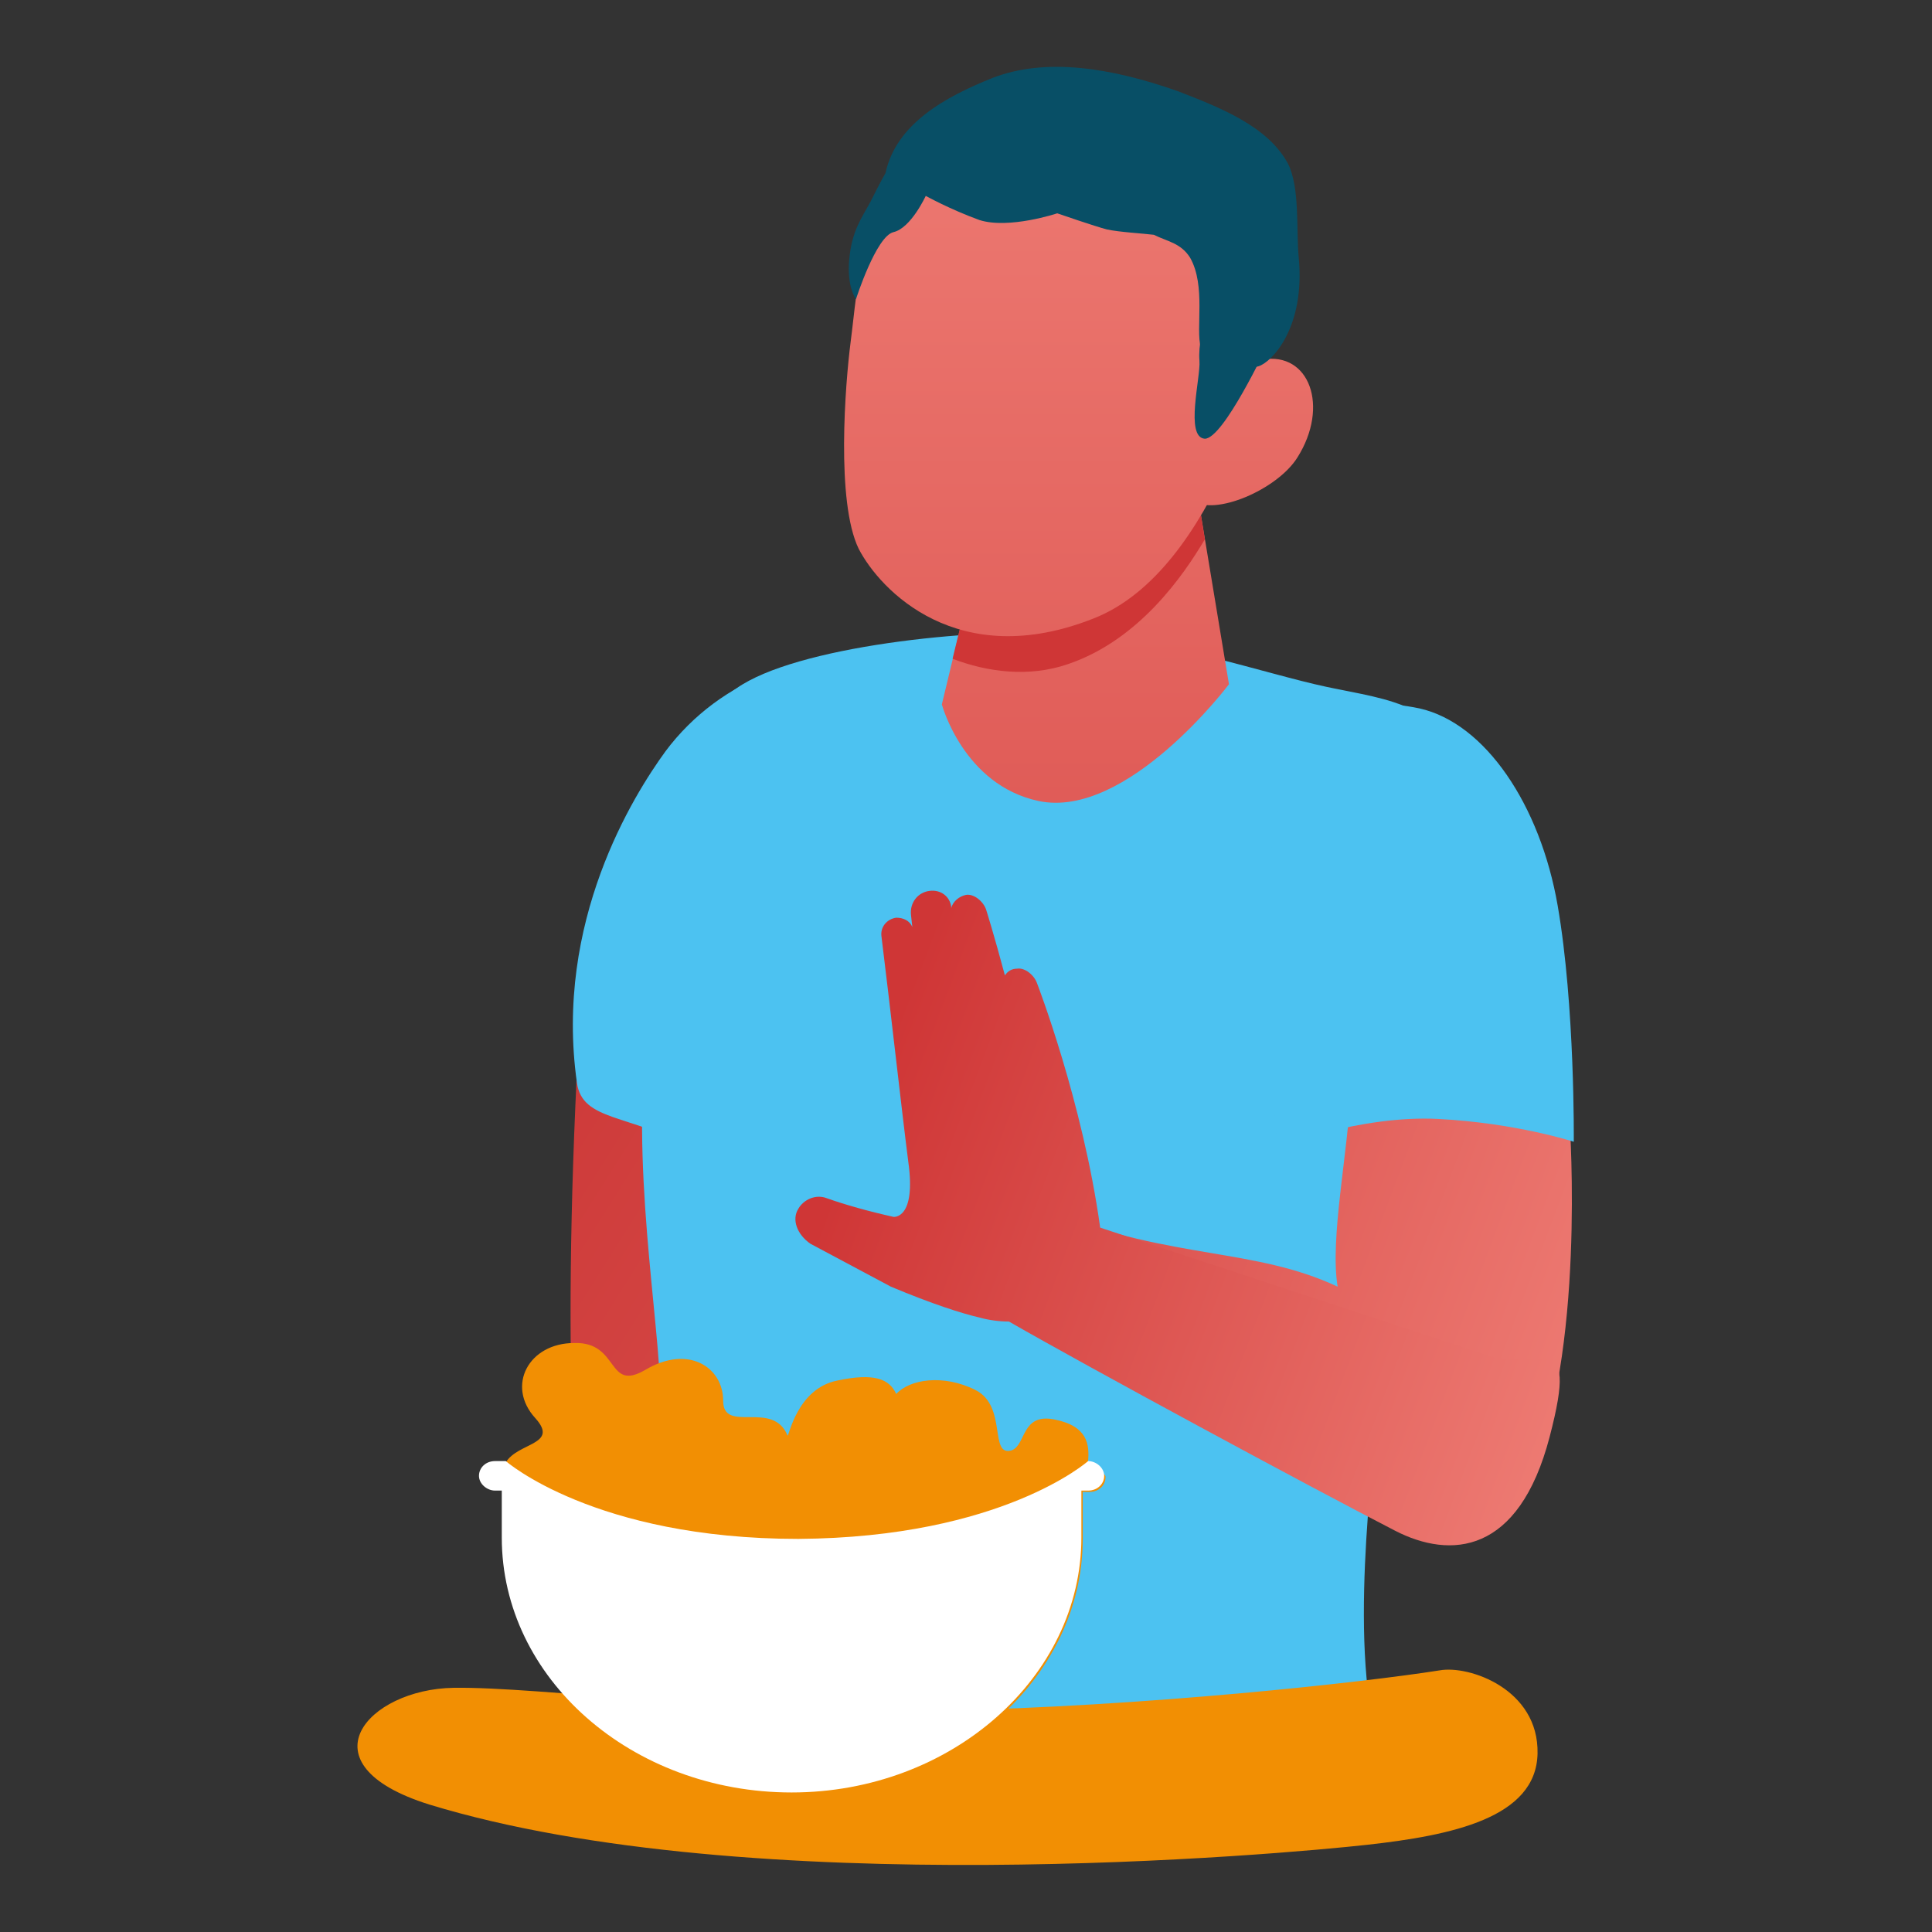
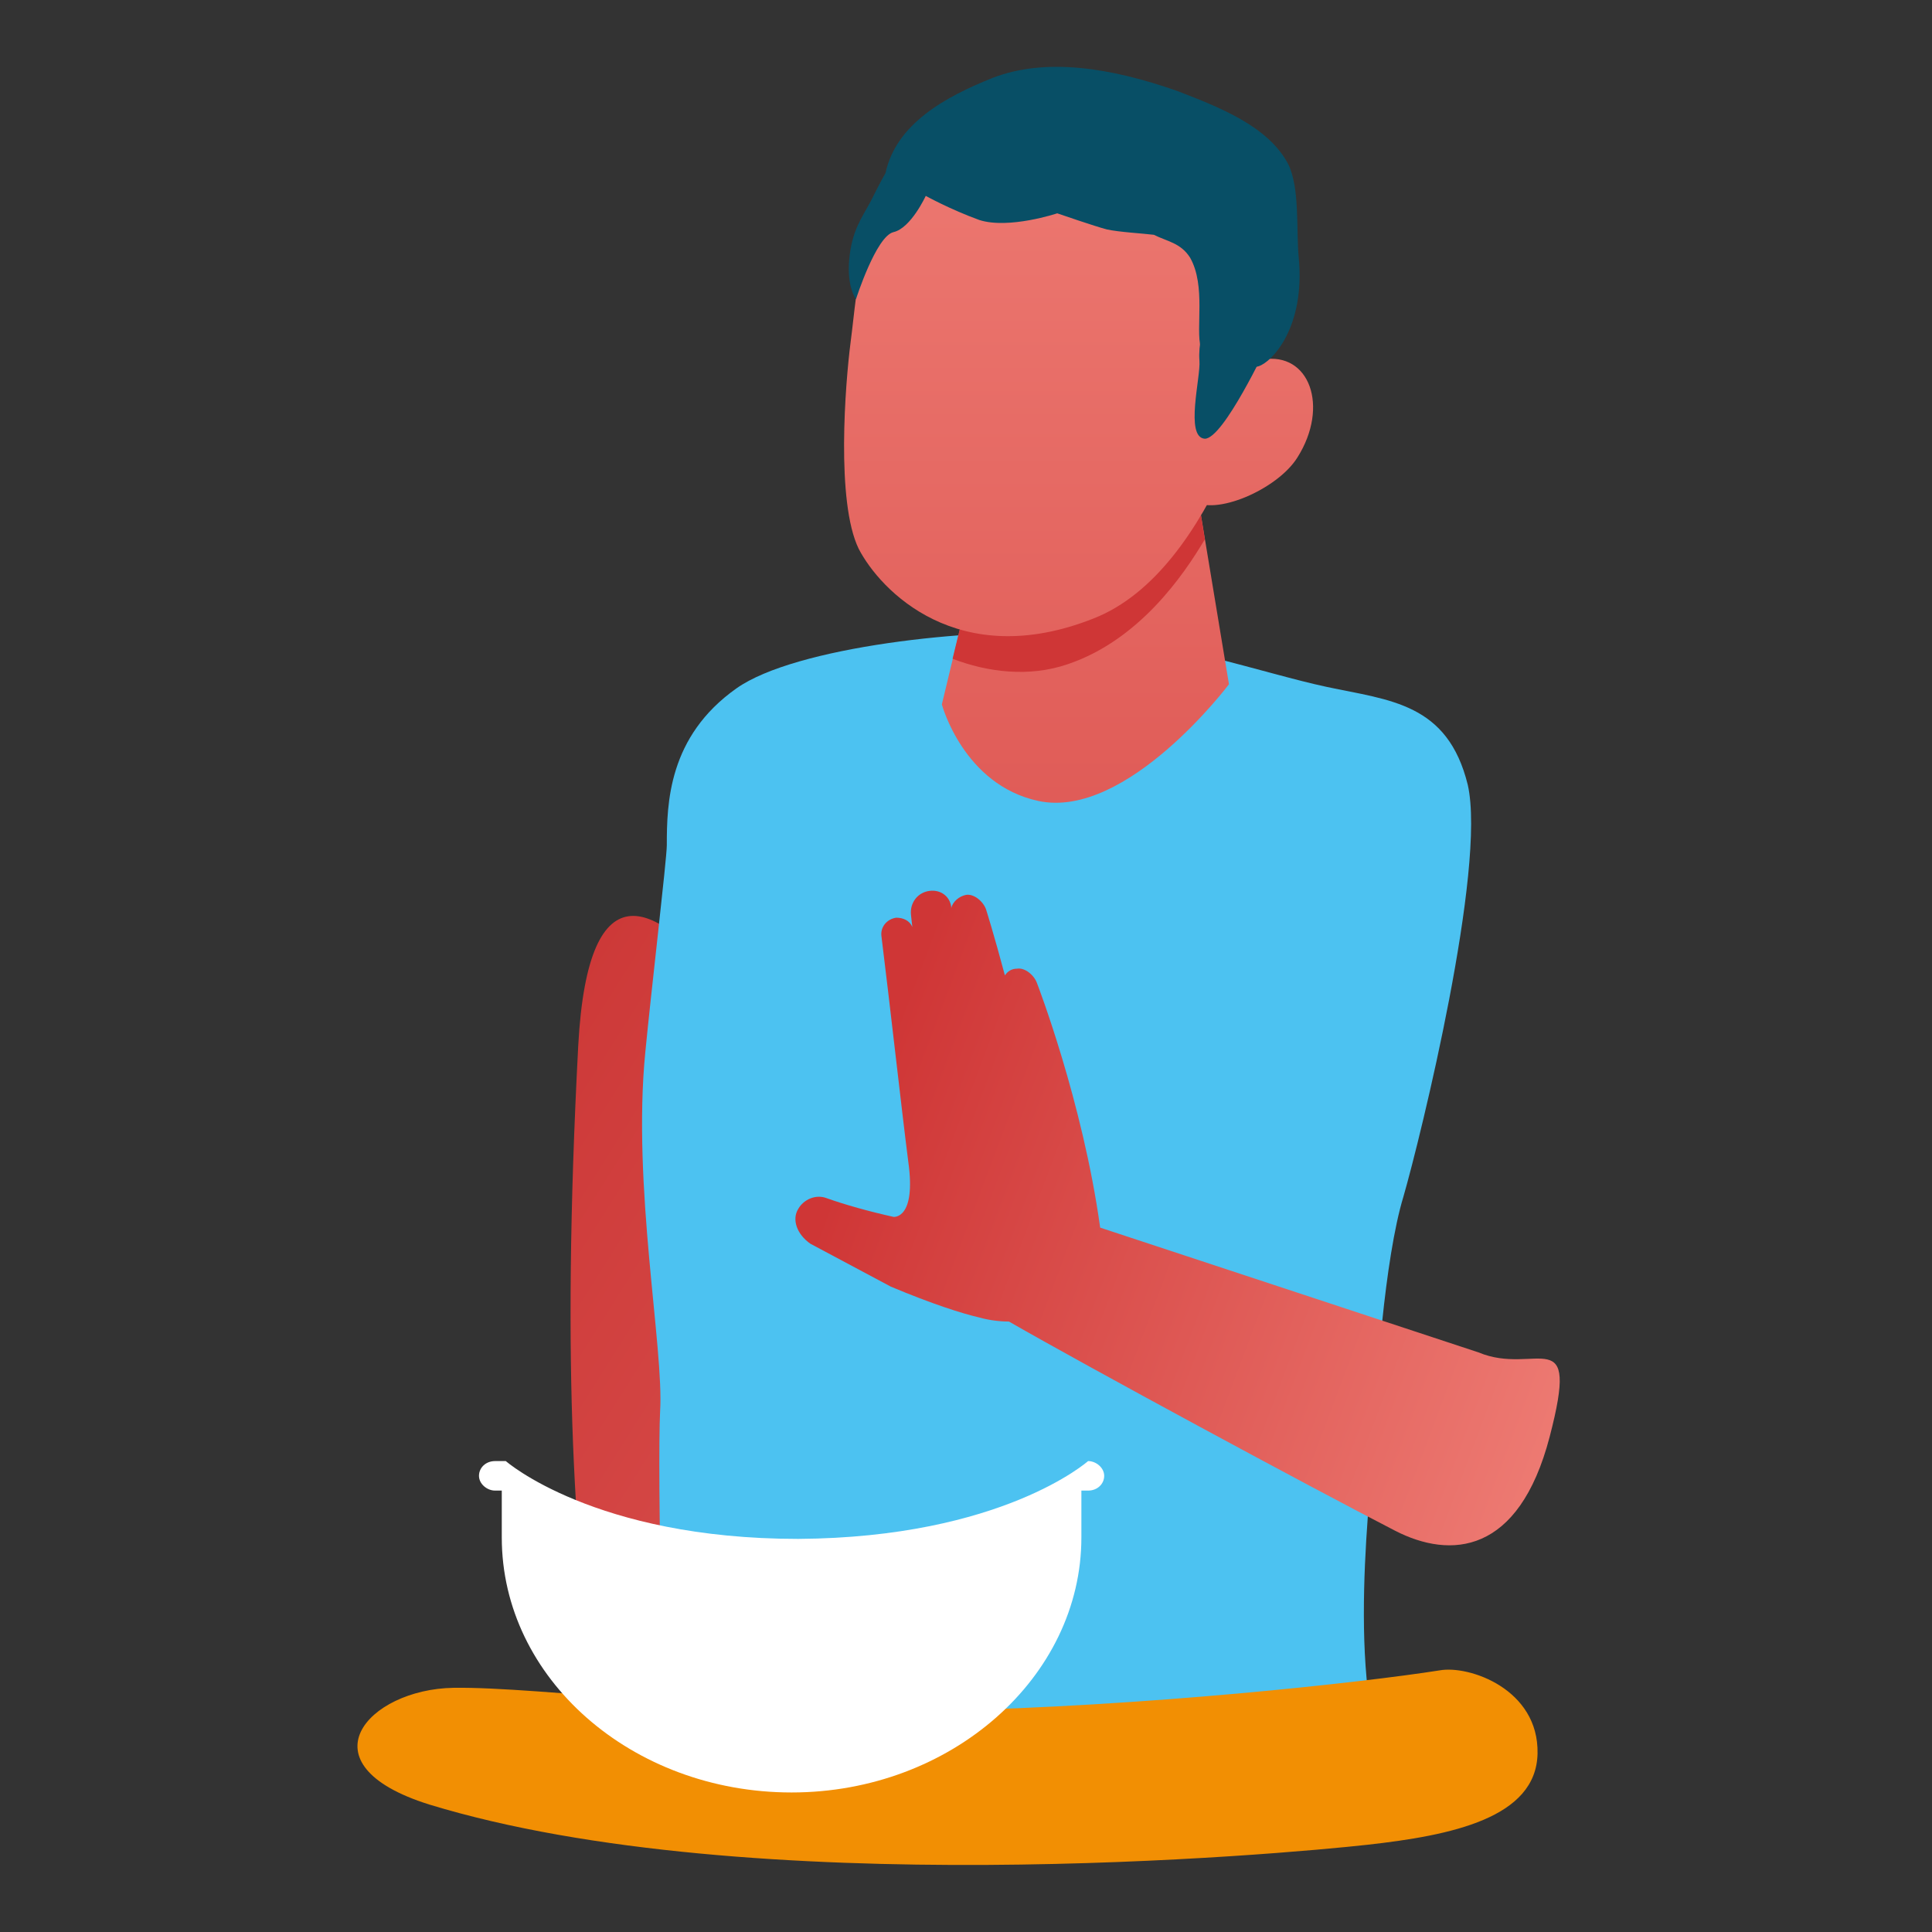
<svg xmlns="http://www.w3.org/2000/svg" version="1.1" id="Calque_1" x="0px" y="0px" viewBox="0 0 144 144" style="enable-background:new 0 0 144 144;" xml:space="preserve">
  <rect x="0" y="0" width="144" height="144" fill="#333333" stroke="none" />
  <style type="text/css">
	.st0{fill:url(#SVGID_1_);}
	.st1{fill:#4CC2F1;}
	.st2{fill:url(#SVGID_00000096741578689928264570000002983404330865788075_);}
	.st3{fill:url(#SVGID_00000142148946074674143990000014086543198656776089_);}
	.st4{fill:url(#SVGID_00000101794556554711830390000003590436564641679001_);}
	.st5{fill:url(#SVGID_00000032615648113265182230000008387775040354331058_);}
	.st6{fill:#084F66;}
	.st7{fill:url(#SVGID_00000111896004942288332150000015517919466409231234_);}
	.st8{fill:#F28F03;}
	.st9{fill:#FFFFFF;}
	.st10{fill:url(#SVGID_00000084517744618582859980000008542092969280551073_);}
</style>
  <g>
    <g>
      <linearGradient id="SVGID_1_" gradientUnits="userSpaceOnUse" x1="27.819" y1="88.698" x2="144.984" y2="162.485">
        <stop offset="0" style="stop-color:#CC3736" />
        <stop offset="1" style="stop-color:#EE7A75" />
      </linearGradient>
      <path class="st0" d="M64.1,90c-5.1,6.2-1.4,41.2-5.5,42.9c-4.1,1.7-12.6,6.3-14.1-4.9c-1.6-12.3-2.7-25.3-1.4-50.1    C44.6,50.6,64.1,90,64.1,90z" />
      <g>
        <g>
          <g>
            <g>
-               <path class="st1" d="M66.3,49.9c-5.5-2-12.6,0.6-16.7,6.1c-2.4,3.3-8.3,12.7-6.6,24.7c0.4,2.9,3.9,2.3,8.6,4.9        c4.3,2.4,5.8,1.8,5.8,1.8s10.3-20.1,11.5-25.6C70,56.3,70.6,51.4,66.3,49.9z" />
              <path class="st1" d="M102.5,106.6c0,1.7-2.2,16.9,0.5,24.2c0.4,1.2-52.6,1.1-52.6,1.1c-1.1,0-1.4-22.9-1.2-26.7        c0.3-4.7-2.1-16.8-1.1-26.8c0.4-4.2,1.6-14.4,1.6-15.4c0-3.1,0.1-8.1,5.2-11.7c4.4-3.1,17.4-4.5,24.7-4.1        c7.3,0.4,14.6,3,19.3,4c4.7,1,9,1.2,10.5,7.3c1.4,6.2-3.5,26.2-4.8,30.7C103.2,93.8,102.5,103.5,102.5,106.6z" />
              <g>
                <g>
                  <linearGradient id="SVGID_00000025425380721115698980000011131301271763948694_" gradientUnits="userSpaceOnUse" x1="80.877" y1="125.368" x2="80.877" y2="4.027">
                    <stop offset="0" style="stop-color:#CF3636" />
                    <stop offset="1" style="stop-color:#EE7C74" />
                  </linearGradient>
                  <path style="fill:url(#SVGID_00000025425380721115698980000011131301271763948694_);" d="M88.9,34.7L91.6,51          c0,0-7.6,10.1-14.2,8.7c-5.6-1.2-7.2-7.2-7.2-7.2l2.6-10.8L88.9,34.7z" />
                  <linearGradient id="SVGID_00000010270246163467635430000014303975905754831019_" gradientUnits="userSpaceOnUse" x1="80.294" y1="28.435" x2="80.102" y2="-5.024">
                    <stop offset="0" style="stop-color:#CF3636" />
                    <stop offset="1" style="stop-color:#EE7C74" />
                  </linearGradient>
                  <path style="fill:url(#SVGID_00000010270246163467635430000014303975905754831019_);" d="M79.6,49.5c-2.9,1-6,0.6-8.6-0.4          l1.8-7.4l16.1-7.1l0.9,5.6C88.2,42.9,84.9,47.7,79.6,49.5z" />
                </g>
                <g>
                  <g>
                    <linearGradient id="SVGID_00000052789961819306594670000012873874232023816074_" gradientUnits="userSpaceOnUse" x1="78.54" y1="125.368" x2="78.54" y2="4.008">
                      <stop offset="0" style="stop-color:#CF3636" />
                      <stop offset="1" style="stop-color:#EE7C74" />
                    </linearGradient>
                    <path style="fill:url(#SVGID_00000052789961819306594670000012873874232023816074_);" d="M68.5,11.2           c4.6-5.9,14.8-4.8,19.7-1.3c7.5,5.4,7.2,15.9,3.3,24.7c-2.2,4.8-5.4,9.7-10,11.5c-10.1,4-15.9-2.1-17.5-5.2           c-1.7-3.5-1-12.3-0.6-15.4C64,20.9,63.9,17.1,68.5,11.2z" />
                  </g>
                  <linearGradient id="SVGID_00000066485490028100811980000001354510402491323012_" gradientUnits="userSpaceOnUse" x1="93.366" y1="125.368" x2="93.366" y2="4.027">
                    <stop offset="0" style="stop-color:#CF3636" />
                    <stop offset="1" style="stop-color:#EE7C74" />
                  </linearGradient>
                  <path style="fill:url(#SVGID_00000066485490028100811980000001354510402491323012_);" d="M94.1,26.8c3.5-0.6,5,3.5,2.6,7.3          c-1.5,2.4-6.2,4.4-7.8,3.2C89.7,34.6,90.6,27.4,94.1,26.8z" />
                  <g>
                    <g>
                      <path class="st6" d="M89.4,26.9c-0.1-1.3,0.3-2.2,0.3-3c0.6,0.4,1.2,0.7,2,0.7c1.2,0,2.1,0.5,2.8,1.1            c-0.1,0.1-3.3,7-4.7,7C88.3,32.6,89.5,28.1,89.4,26.9z" />
                      <path class="st6" d="M87.8,6.8C82.7,5,77.9,4.3,74,5.8c-3.5,1.4-7.2,3.4-8,7.1c-0.4,0.7-0.8,1.5-1.1,2.1            c-0.7,1.3-1.4,2.2-1.6,4.3c-0.2,2.1,0.5,3,0.5,3s1.5-4.7,2.8-5c1.3-0.3,2.4-2.7,2.4-2.7c0,0,1.8,1,4,1.8            c2.2,0.7,5.8-0.5,5.8-0.5s2.9,1,3.7,1.2c0.9,0.2,2.7,0.3,3.5,0.4c1,0.5,2,0.6,2.7,1.7c1.2,2.1,0.4,5.3,0.8,6.7            c0.4,1.4,1.4,0.9,2.2,0.9c1.3,0,1.1,0.8,2.1,0.5c1-0.3,3.5-2.9,3-8.1c-0.2-2.1,0.1-5.2-0.8-7C94.5,9.4,90.9,8,87.8,6.8z" />
                    </g>
                  </g>
                </g>
              </g>
              <g>
                <linearGradient id="SVGID_00000153696850037845120610000017109596526715043210_" gradientUnits="userSpaceOnUse" x1="60.006" y1="78.681" x2="120.134" y2="101.334">
                  <stop offset="0" style="stop-color:#CF3636" />
                  <stop offset="1" style="stop-color:#EE7C74" />
                </linearGradient>
-                 <path style="fill:url(#SVGID_00000153696850037845120610000017109596526715043210_);" d="M117,83.8c0,0-4-1.9-9.3-2.1         c-5.2-0.2-7-0.7-7-0.7c-0.2,4.8-1.6,11.3-1,14.9c-6.2-2.9-12.2-2-21.2-5.5c-7.9-3-11.7-1.9-5.4,4.2c9.3,8.9,12.9,6.9,17,10.5         c4.3,4,13.5,6.2,13.8,6.3c4.7,1,7.2,4.9,10.1-1.3C118.2,101.1,117,83.8,117,83.8z" />
-                 <path class="st1" d="M97.1,55.5c-1.5,2.1-3.1,8.7-2.8,16.4c0.3,7.7,0.9,13.6,0.9,13.6s6.2-2.4,12-2.1         c5.8,0.3,10.1,1.7,10.1,1.7s0.1-10.1-1.2-17.6c-1.3-7.5-5.4-13.6-10.3-14.7C101,51.8,98.6,53.3,97.1,55.5z" />
              </g>
            </g>
          </g>
        </g>
      </g>
    </g>
    <path class="st8" d="M107.3,124.5c2.2-0.4,7.4,1.4,7.3,6.2c-0.1,4.8-6.4,6.1-12.7,6.8c-6.3,0.7-46,4.3-69.9-3   c-9.6-3-4.6-8.6,1.8-8.7s21.1,2,36.3,1.7S101.6,125.4,107.3,124.5z" />
-     <path class="st8" d="M81.1,108.9c0.1-1.2,0-2.6-2.5-3.1s-2.1,1.9-3.2,2.3c-1.7,0.5-0.3-3.3-2.7-4.5c-2.4-1.2-4.9-0.8-5.9,0.3   c-0.5-1.1-1.6-1.6-4.4-1c-3,0.6-3.6,4.2-3.7,4.1c-1.1-2.7-4.8-0.1-4.8-2.6c0-2.5-2.6-4.2-5.8-2.3c-2.9,1.7-1.9-2.1-5.3-2   c-3.4,0-5.1,3.2-2.9,5.6c1.8,2-1.3,1.8-2.2,3.3l0.2,0.7c-0.7,0,1.9,2,2.6,2c0,0,6.7,22,18.6,22s21.6-8.6,21.6-19v-3.5h0.5   c0.7,0,1.2-0.5,1.2-1.1S81,110.1,81.1,108.9z" />
    <path class="st9" d="M37.7,108.9h-0.8c-0.7,0-1.2,0.5-1.2,1.1s0.6,1.1,1.2,1.1h0.5v3.5c0,10.5,9.7,19,21.6,19s21.6-8.6,21.6-19   v-3.5h0.5c0.7,0,1.2-0.5,1.2-1.1s-0.6-1.1-1.2-1.1c0,0-6.4,5.7-21.6,5.8C44.3,114.7,37.7,108.9,37.7,108.9z" />
    <linearGradient id="SVGID_00000161611713497758622360000008917527716998495643_" gradientUnits="userSpaceOnUse" x1="64.706" y1="81.48" x2="119.542" y2="102.139">
      <stop offset="0" style="stop-color:#CF3636" />
      <stop offset="1" style="stop-color:#EE7C74" />
    </linearGradient>
    <path style="fill:url(#SVGID_00000161611713497758622360000008917527716998495643_);" d="M59.5,90.1c0.4-0.7,1.3-1.1,2.1-0.8   c1.4,0.5,3.2,1,5,1.4l0,0c0,0,1.7,0.2,1.1-4.1c-0.5-3.9-1.4-12-2-16.8c-0.1-0.7,0.4-1.3,1.1-1.4c0.5,0,1,0.2,1.2,0.7l-0.1-0.9   c-0.1-0.9,0.5-1.7,1.4-1.8l0,0c0.8-0.1,1.5,0.4,1.6,1.2l0,0.1c0.1-0.5,0.6-0.9,1.1-1c0.6-0.1,1.3,0.5,1.5,1.1c0,0,0.6,1.9,1.4,4.9   c0.2-0.3,0.5-0.5,0.9-0.5c0.6-0.1,1.3,0.5,1.5,1.1c0,0,3.4,8.8,4.7,18.2l28.2,9.3c4.3,1.8,7.6-2.5,5.3,6.3c-2.3,8.8-7.4,9.1-11.5,7   c-6.6-3.4-22.7-12.1-28.8-15.6c-0.7,0-1.5-0.1-2.2-0.3c-1.3-0.3-3.5-1-6.6-2.3l-6-3.2C59.4,92,59,90.9,59.5,90.1z" />
  </g>
</svg>